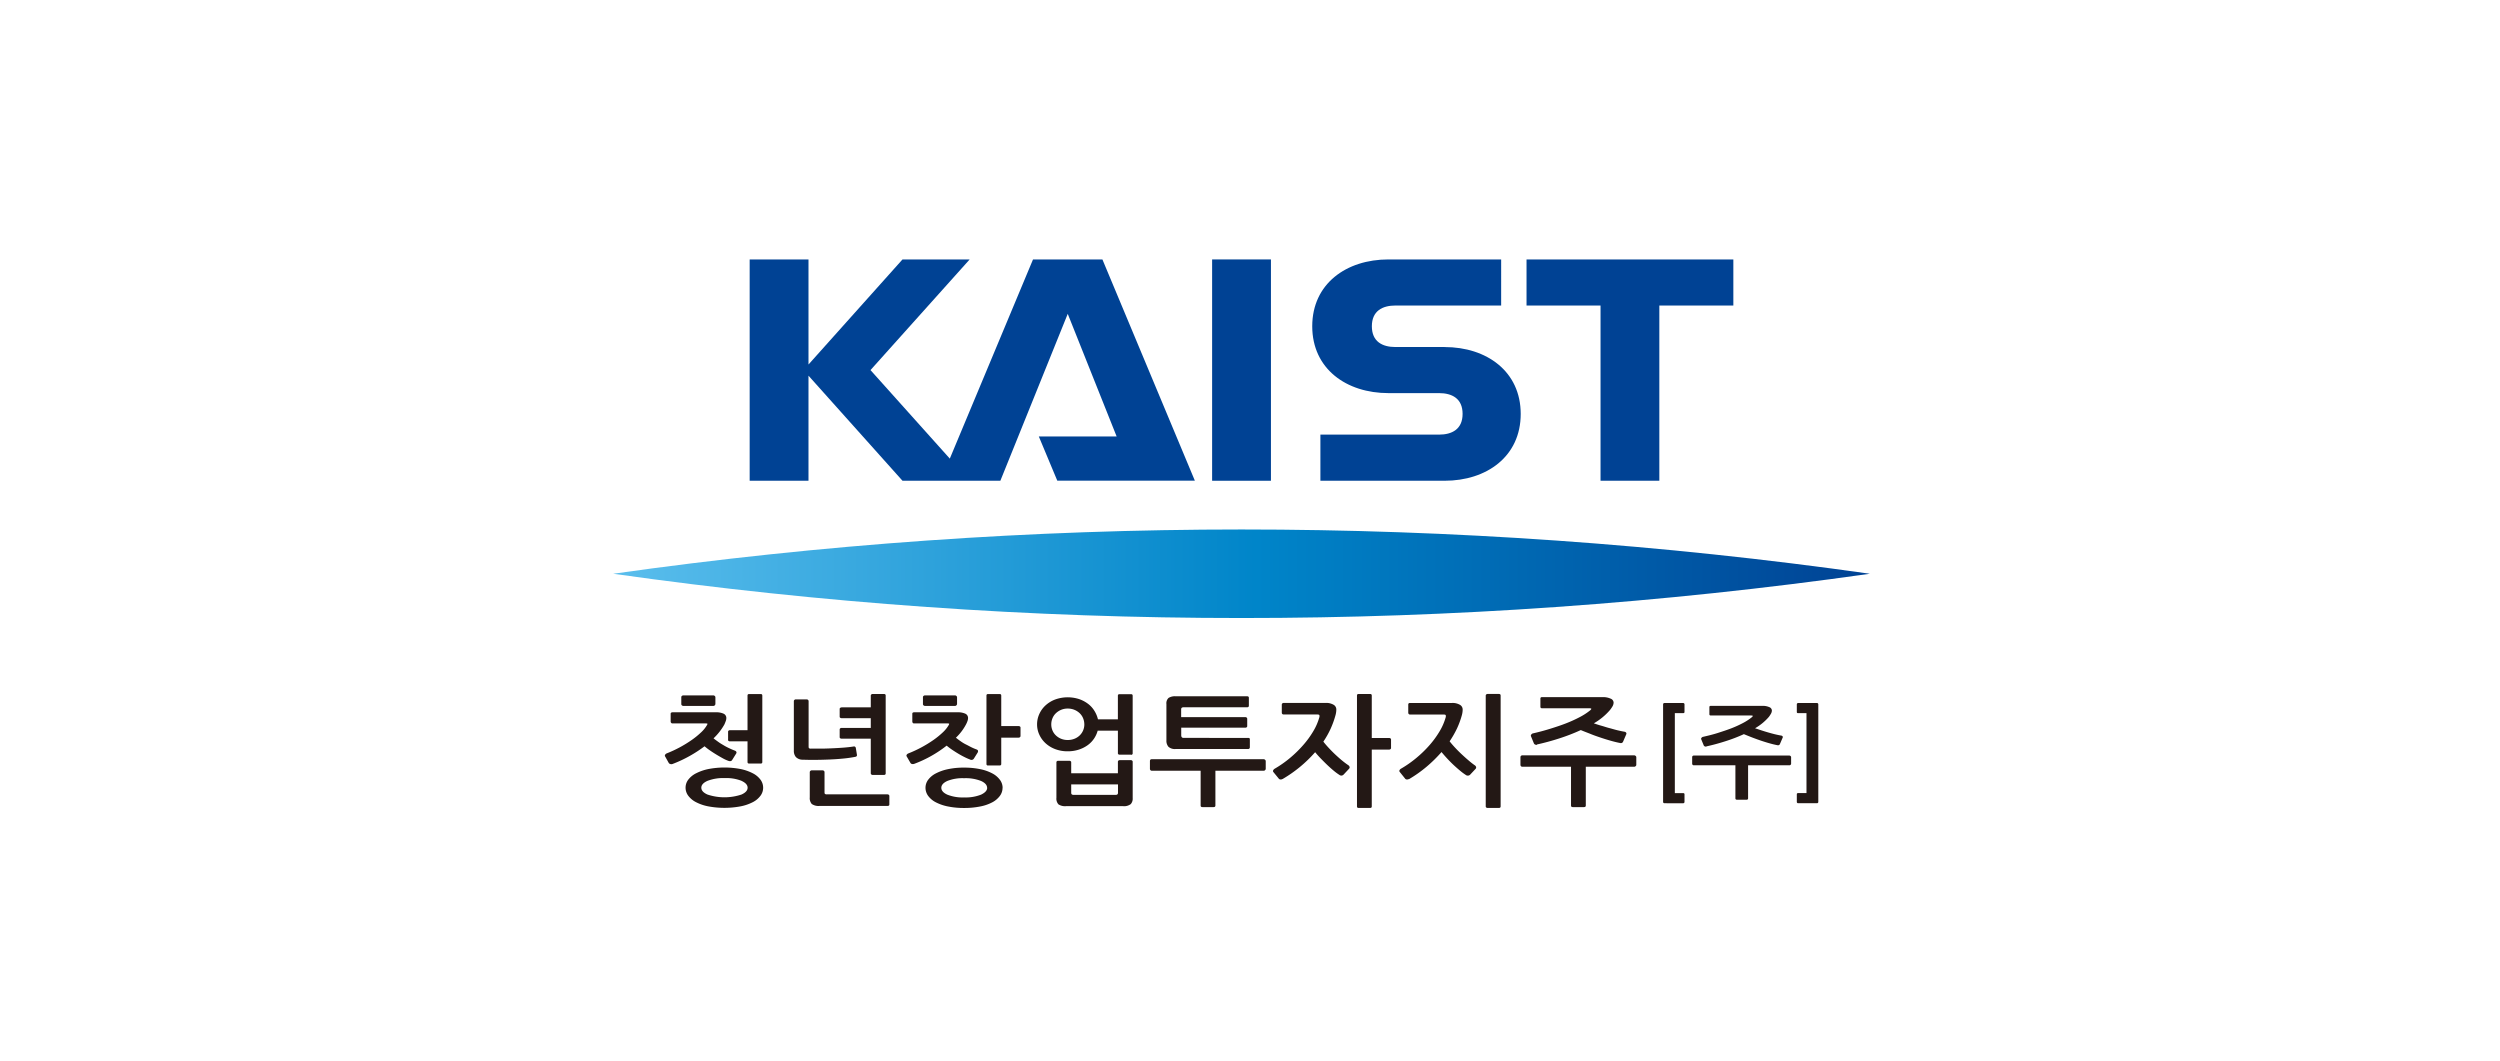
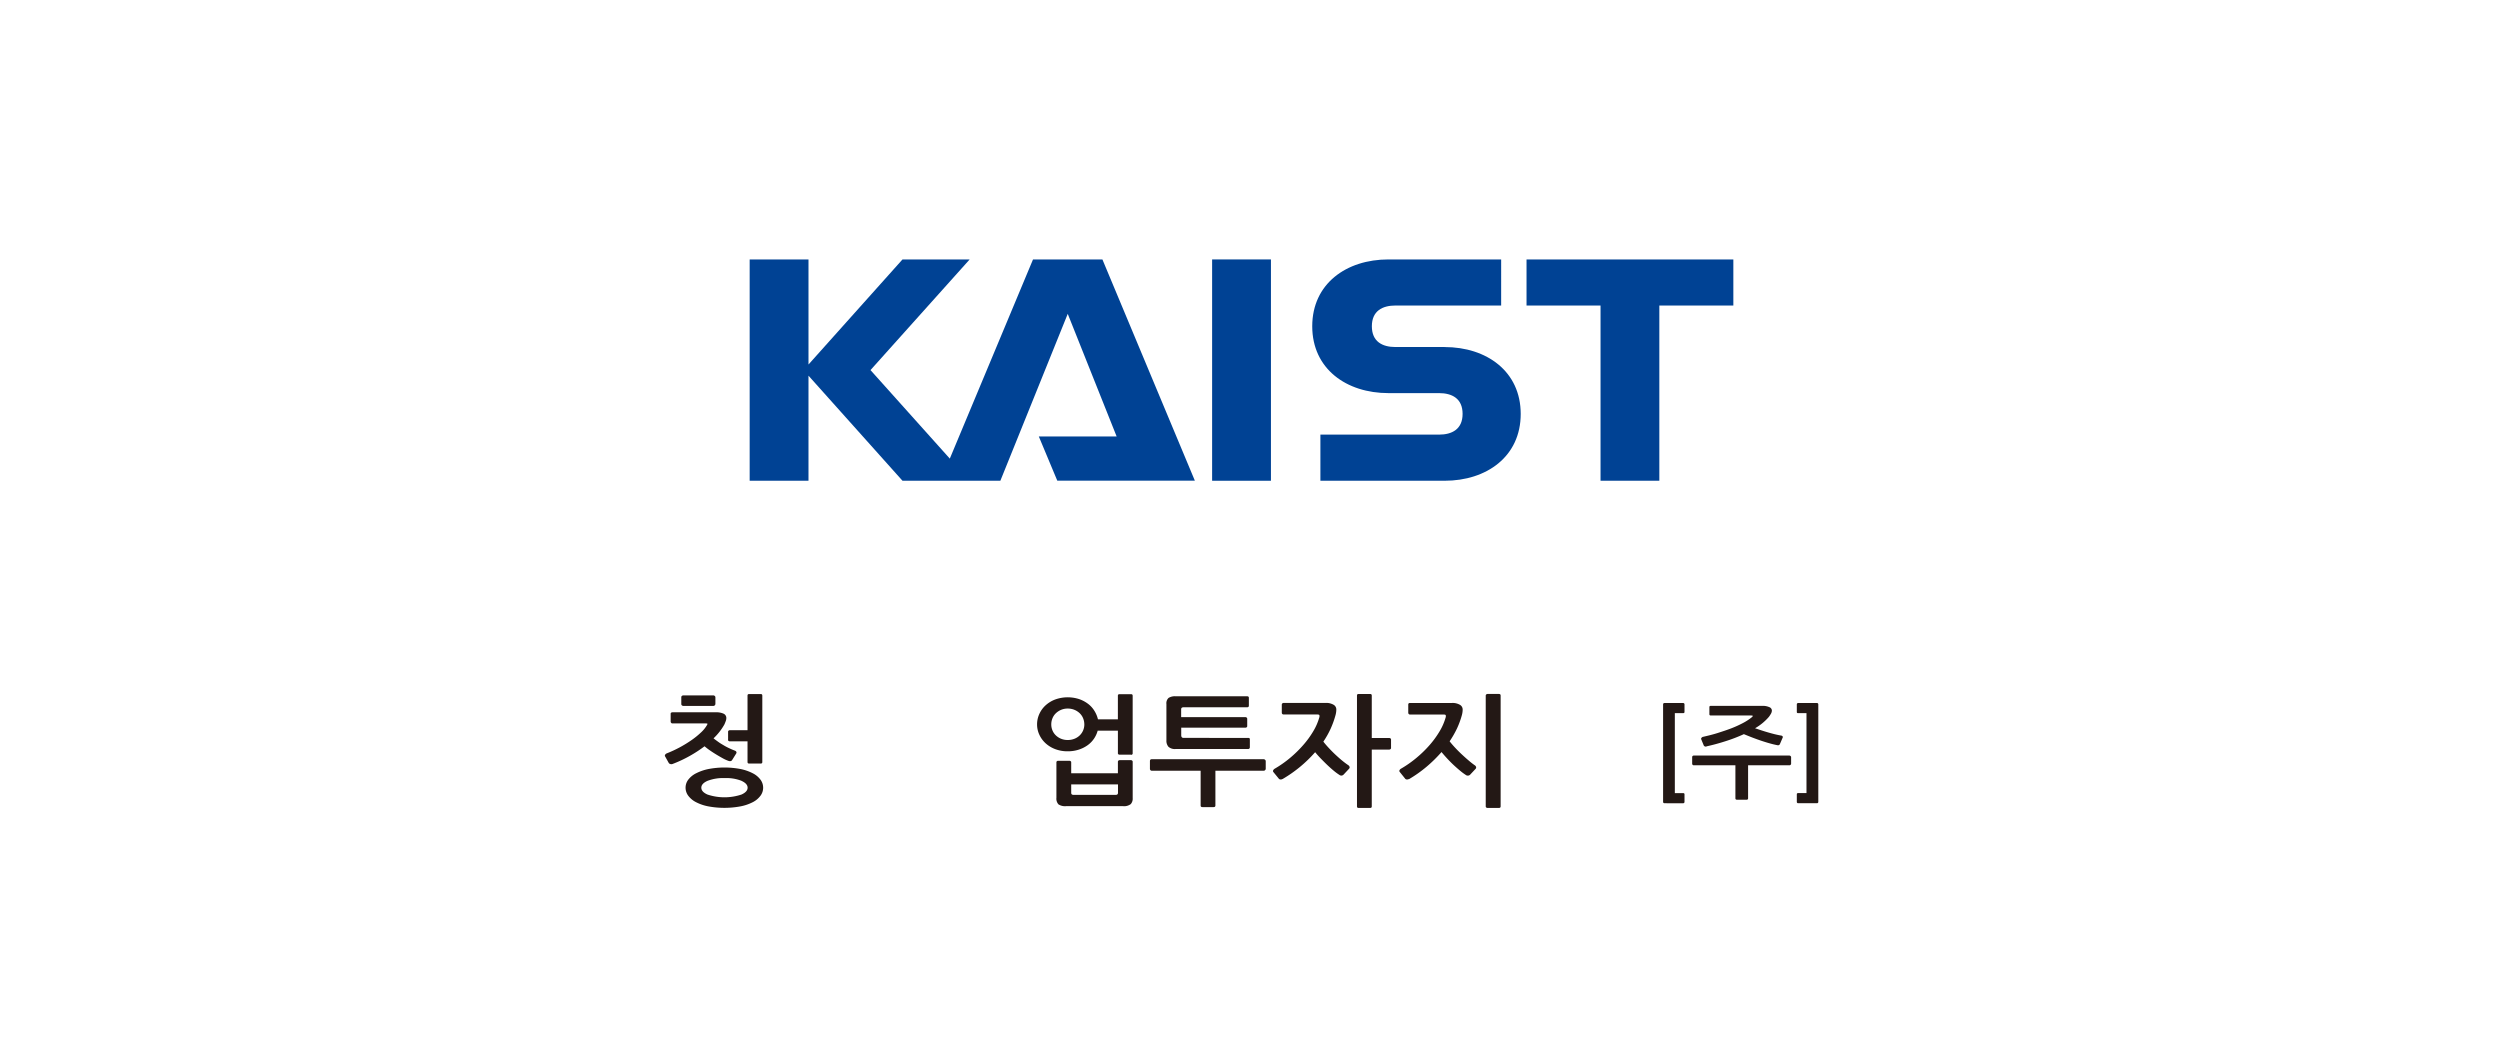
<svg xmlns="http://www.w3.org/2000/svg" width="106" height="45" viewBox="0 0 106 45">
  <defs>
    <clipPath id="clip-path">
-       <path id="패스_10448" data-name="패스 10448" d="M0,109.977a189.368,189.368,0,0,0,26.641,1.877,189.38,189.38,0,0,0,26.641-1.877,190.02,190.02,0,0,0-53.282,0" transform="translate(0 -108.1)" fill="none" />
-     </clipPath>
+       </clipPath>
    <linearGradient id="linear-gradient" x1="0.011" y1="0.5" x2="1" y2="0.5" gradientUnits="objectBoundingBox">
      <stop offset="0" stop-color="#59bdec" />
      <stop offset="0.506" stop-color="#0085c9" />
      <stop offset="1" stop-color="#004294" />
    </linearGradient>
  </defs>
  <g id="그룹_8282" data-name="그룹 8282" transform="translate(-3584 -1593)">
    <rect id="사각형_478" data-name="사각형 478" width="106" height="45" transform="translate(3584 1593)" fill="#f7f7f7" opacity="0" />
    <g id="그룹_8275" data-name="그룹 8275" transform="translate(3610 1604)">
      <g id="_이어_1-2" transform="translate(0 0)">
        <g id="그룹_8247" data-name="그룹 8247">
          <g id="그룹_8243" data-name="그룹 8243" transform="translate(2.189 18.425)">
            <path id="패스_10434" data-name="패스 10434" d="M20.909,176.939a.1.1,0,0,1-.079-.051l-.147-.265a.066.066,0,0,1-.005-.076.162.162,0,0,1,.06-.056,5.14,5.14,0,0,0,1.077-.577,3.459,3.459,0,0,0,.393-.321,1.331,1.331,0,0,0,.243-.3.156.156,0,0,0,.024-.056c0-.014-.026-.02-.085-.02h-1.4a.066.066,0,0,1-.054-.025.084.084,0,0,1-.022-.056v-.33a.05.05,0,0,1,.024-.046.109.109,0,0,1,.057-.015H22.82a.771.771,0,0,1,.336.058.2.2,0,0,1,.118.2.383.383,0,0,1-.028.125c-.018.049-.036.094-.055.135a2.46,2.46,0,0,1-.459.586c.061.051.131.1.208.156s.155.1.234.147.16.088.24.125.153.068.218.092.1.074.049.143l-.153.245c-.033.061-.089.076-.169.046a1.5,1.5,0,0,1-.234-.107q-.13-.072-.27-.156c-.092-.056-.183-.114-.272-.176a2.628,2.628,0,0,1-.232-.178,5.469,5.469,0,0,1-.632.412,5.375,5.375,0,0,1-.731.341.2.2,0,0,1-.079.005Zm1.877-2.492a.077.077,0,0,1-.062.028H21.447a.1.1,0,0,1-.052-.02.069.069,0,0,1-.03-.061v-.29a.065.065,0,0,1,.03-.056.1.1,0,0,1,.052-.02h1.276a.088.088,0,0,1,.06.025.074.074,0,0,1,.028.056v.28a.089.089,0,0,1-.024.058Zm1.936,3.836a.921.921,0,0,1-.324.272,1.924,1.924,0,0,1-.518.178,3.749,3.749,0,0,1-1.375,0,1.924,1.924,0,0,1-.518-.178.953.953,0,0,1-.327-.272.57.57,0,0,1-.114-.341.561.561,0,0,1,.114-.339.953.953,0,0,1,.33-.27,2.051,2.051,0,0,1,.521-.181,3.614,3.614,0,0,1,1.372,0,1.994,1.994,0,0,1,.516.181.927.927,0,0,1,.324.27.571.571,0,0,1,0,.68Zm-.8-.631a1.772,1.772,0,0,0-.72-.117,1.834,1.834,0,0,0-.726.117c-.175.078-.262.175-.262.29s.086.212.259.29a2.278,2.278,0,0,0,1.445,0c.173-.078.259-.175.259-.29S24.088,177.73,23.917,177.652Zm-.573-1.741v-.346a.053.053,0,0,1,.024-.043.088.088,0,0,1,.052-.018h.748v-1.467c0-.044.023-.066.071-.066h.485c.048,0,.071.022.071.066v2.811a.062.062,0,0,1-.071.071h-.485c-.048,0-.071-.022-.071-.066v-.876H23.42a.081.081,0,0,1-.052-.02A.06.06,0,0,1,23.344,175.91Z" transform="translate(-20.667 -173.969)" fill="#231815" />
-             <path id="패스_10435" data-name="패스 10435" d="M74.972,176.607a.1.1,0,0,1-.049.025,5.019,5.019,0,0,1-.511.074c-.191.019-.388.033-.589.041s-.4.014-.594.015-.37,0-.526-.007a.4.4,0,0,1-.308-.114.405.405,0,0,1-.085-.263v-2.108a.07.07,0,0,1,.024-.049.079.079,0,0,1,.052-.023h.469a.077.077,0,0,1,.057.023.07.07,0,0,1,.024.049v1.93c0,.037.007.061.022.071a.138.138,0,0,0,.076.015c.12,0,.256,0,.409,0s.31-.006.471-.013.323-.016.483-.028.307-.028.442-.049a.075.075,0,0,1,.068.011.082.082,0,0,1,.03.046l.049.3a.056.056,0,0,1-.016.051Zm1.326,2.108H73.406a.5.5,0,0,1-.336-.082.379.379,0,0,1-.085-.28v-1.07a.076.076,0,0,1,.024-.051.072.072,0,0,1,.052-.025h.469a.078.078,0,0,1,.057.023.072.072,0,0,1,.024.054v.86c0,.034.008.056.024.066a.153.153,0,0,0,.079.015h2.57a.08.08,0,0,1,.052.02.06.06,0,0,1,.024.046v.361c0,.041-.022.061-.066.061Zm-1.969-4.18h1.243v-.5a.06.06,0,0,1,.024-.046.078.078,0,0,1,.052-.02h.48c.051,0,.076.022.076.066v3.3c0,.044-.025.066-.076.066h-.48a.08.08,0,0,1-.052-.02.06.06,0,0,1-.024-.046v-1.471H74.329a.091.091,0,0,1-.052-.018.053.053,0,0,1-.024-.043v-.33a.06.06,0,0,1,.024-.046.078.078,0,0,1,.052-.02h1.243v-.412H74.329a.091.091,0,0,1-.052-.018.051.051,0,0,1-.024-.043V174.6a.053.053,0,0,1,.024-.043.088.088,0,0,1,.052-.018Z" transform="translate(-66.84 -173.969)" fill="#231815" />
-             <path id="패스_10436" data-name="패스 10436" d="M117.707,176.934a.183.183,0,0,1-.076.005.1.1,0,0,1-.076-.051l-.153-.265a.066.066,0,0,1-.005-.076.15.15,0,0,1,.066-.056,5.141,5.141,0,0,0,1.077-.577,3.462,3.462,0,0,0,.393-.321,1.331,1.331,0,0,0,.243-.3.156.156,0,0,0,.024-.056c0-.014-.026-.02-.085-.02h-1.408a.061.061,0,0,1-.052-.025.092.092,0,0,1-.019-.056v-.33c0-.041.028-.061.082-.061h1.827a.771.771,0,0,1,.336.058.2.2,0,0,1,.118.2.383.383,0,0,1-.028.125.934.934,0,0,1-.06.135,2.184,2.184,0,0,1-.426.56c.061.051.13.1.2.15s.15.1.229.138.155.082.229.118a2.06,2.06,0,0,0,.21.089c.04.014.062.033.068.058a.112.112,0,0,1-.019.084l-.153.245a.122.122,0,0,1-.169.041,2.175,2.175,0,0,1-.227-.1c-.086-.042-.173-.09-.262-.143s-.177-.109-.265-.168a2.866,2.866,0,0,1-.234-.176,5.115,5.115,0,0,1-.641.43,5.008,5.008,0,0,1-.75.348Zm1.8-2.487a.077.077,0,0,1-.062.028h-1.276a.1.1,0,0,1-.052-.02.069.069,0,0,1-.03-.061v-.29a.065.065,0,0,1,.03-.056.1.1,0,0,1,.052-.02h1.276a.088.088,0,0,1,.06.025.074.074,0,0,1,.028.056v.28a.089.089,0,0,1-.024.058Zm1.955,3.5a.574.574,0,0,1-.112.341.949.949,0,0,1-.319.272,1.834,1.834,0,0,1-.513.178,3.389,3.389,0,0,1-.687.064,3.342,3.342,0,0,1-.684-.064,1.921,1.921,0,0,1-.516-.178.921.921,0,0,1-.324-.272.582.582,0,0,1-.112-.341.566.566,0,0,1,.112-.339.947.947,0,0,1,.324-.27,1.994,1.994,0,0,1,.516-.181,3.2,3.2,0,0,1,.684-.066,3.307,3.307,0,0,1,.687.066,1.9,1.9,0,0,1,.513.181.946.946,0,0,1,.319.27A.571.571,0,0,1,121.465,177.942Zm-.655,0c0-.115-.086-.212-.256-.29a1.773,1.773,0,0,0-.72-.117,1.739,1.739,0,0,0-.712.117c-.169.078-.253.175-.253.29s.085.212.253.29a1.736,1.736,0,0,0,.712.118,1.788,1.788,0,0,0,.72-.118C120.725,178.154,120.811,178.057,120.811,177.942ZM122.2,175.8a.084.084,0,0,1-.057.02h-.736v1.115c0,.044-.023.066-.071.066h-.485a.062.062,0,0,1-.071-.071v-2.893c0-.044.023-.066.071-.066h.485c.048,0,.071.022.071.066v1.293h.736a.094.094,0,0,1,.057.018.053.053,0,0,1,.024.043v.361a.058.058,0,0,1-.024.046Z" transform="translate(-107.143 -173.969)" fill="#231815" />
            <path id="패스_10437" data-name="패스 10437" d="M173.672,176.559h-.485a.062.062,0,0,1-.071-.071v-.947h-.857a1.134,1.134,0,0,1-.158.343,1.114,1.114,0,0,1-.273.278,1.371,1.371,0,0,1-.376.186,1.48,1.48,0,0,1-.464.069,1.462,1.462,0,0,1-.535-.094,1.27,1.27,0,0,1-.409-.252,1.121,1.121,0,0,1-.262-.364,1.027,1.027,0,0,1-.093-.43,1.064,1.064,0,0,1,.093-.437,1.118,1.118,0,0,1,.262-.366,1.27,1.27,0,0,1,.409-.252,1.57,1.57,0,0,1,1.013-.02,1.354,1.354,0,0,1,.381.2,1.082,1.082,0,0,1,.273.3,1.183,1.183,0,0,1,.15.359h.845v-1c0-.044.023-.066.071-.066h.485c.048,0,.071.022.071.066v2.434a.062.062,0,0,1-.071.071Zm-1.98-1.283a.674.674,0,0,0-.049-.254.62.62,0,0,0-.142-.214.714.714,0,0,0-.223-.147.73.73,0,0,0-.289-.056.707.707,0,0,0-.286.056.735.735,0,0,0-.221.147.61.61,0,0,0-.142.214.674.674,0,0,0-.049.254.656.656,0,0,0,.049.252.618.618,0,0,0,.142.211.71.71,0,0,0,.221.145.732.732,0,0,0,.286.054.752.752,0,0,0,.289-.054.679.679,0,0,0,.223-.145.644.644,0,0,0,.142-.211A.656.656,0,0,0,171.693,175.277Zm1.964,3.383a.467.467,0,0,1-.322.084h-2.411a.513.513,0,0,1-.327-.076.36.36,0,0,1-.087-.28V176.88a.054.054,0,0,1,.022-.043.077.077,0,0,1,.049-.018h.48a.091.091,0,0,1,.052.018.051.051,0,0,1,.024.043v.468h1.98v-.489a.059.059,0,0,1,.022-.046.069.069,0,0,1,.049-.02h.485a.072.072,0,0,1,.049.02.061.061,0,0,1,.022.046V178.4A.347.347,0,0,1,173.657,178.66Zm-.54-.838h-1.98v.357c0,.057.033.087.1.087h1.784c.066,0,.1-.029.1-.087v-.357Z" transform="translate(-153.906 -173.987)" fill="#231815" />
            <path id="패스_10438" data-name="패스 10438" d="M219.734,178.021a.08.08,0,0,1-.055.025h-2.052v1.471c0,.048-.025.071-.076.071h-.474c-.051,0-.076-.023-.076-.071v-1.471h-2.073a.07.07,0,0,1-.055-.025.078.078,0,0,1-.022-.051v-.33c0-.054.025-.082.076-.082h4.751a.084.084,0,0,1,.055.025.077.077,0,0,1,.028.056v.33a.073.073,0,0,1-.028.051Zm-.668-.916a.061.061,0,0,1-.047.02h-3.077a.406.406,0,0,1-.305-.094.386.386,0,0,1-.087-.272V175.22a.306.306,0,0,1,.093-.262.513.513,0,0,1,.3-.069h3.027c.051,0,.076.022.076.066v.33c0,.048-.025.071-.076.071h-2.695c-.066,0-.1.029-.1.087v.33H218.9a.08.08,0,0,1,.052.02.062.062,0,0,1,.024.051v.31a.058.058,0,0,1-.024.049.088.088,0,0,1-.052.018h-2.722v.321c0,.074.033.112.1.112H219a.154.154,0,0,1,.066.011c.015.007.022.023.022.051v.326a.087.087,0,0,1-.019.061Z" transform="translate(-194.283 -174.792)" fill="#231815" />
            <path id="패스_10439" data-name="패스 10439" d="M264.532,177.574a.146.146,0,0,1-.09.02.1.1,0,0,1-.074-.046l-.213-.26a.071.071,0,0,1-.014-.087.169.169,0,0,1,.057-.061,4.641,4.641,0,0,0,.655-.459,4.915,4.915,0,0,0,.561-.548,3.849,3.849,0,0,0,.426-.586,2.413,2.413,0,0,0,.251-.573.17.17,0,0,0,.005-.112c-.011-.017-.048-.025-.109-.025H264.58a.068.068,0,0,1-.057-.023.08.08,0,0,1-.019-.054v-.341a.065.065,0,0,1,.024-.051.084.084,0,0,1,.057-.02h1.778a.616.616,0,0,1,.333.076.229.229,0,0,1,.12.2.832.832,0,0,1-.011.135.91.91,0,0,1-.028.125,3.837,3.837,0,0,1-.2.553,3.778,3.778,0,0,1-.311.553c.069.088.149.181.24.278s.183.191.279.28.19.173.284.25.18.14.256.191a.131.131,0,0,1,.052.066.082.082,0,0,1-.019.082l-.234.25a.131.131,0,0,1-.18.011,2.189,2.189,0,0,1-.229-.168c-.087-.071-.177-.151-.27-.239s-.185-.181-.279-.277-.176-.19-.248-.277a5.556,5.556,0,0,1-1.385,1.141Zm4.58-1.268a.079.079,0,0,1-.052.02h-.741v2.409c0,.044-.023.066-.071.066h-.485c-.048,0-.071-.022-.071-.066v-4.7c0-.044.023-.066.071-.066h.485c.048,0,.071.022.071.066v1.8h.741a.091.091,0,0,1,.052.018.053.053,0,0,1,.024.043v.361A.058.058,0,0,1,269.112,176.307Z" transform="translate(-238.345 -173.969)" fill="#231815" />
            <path id="패스_10440" data-name="패스 10440" d="M315.117,177.565a.153.153,0,0,1-.093.02.1.1,0,0,1-.076-.046l-.213-.265a.071.071,0,0,1-.014-.087.158.158,0,0,1,.062-.061,4.637,4.637,0,0,0,.655-.459,4.879,4.879,0,0,0,.559-.544,3.945,3.945,0,0,0,.423-.583,2.41,2.41,0,0,0,.251-.573.171.171,0,0,0,.005-.112c-.011-.017-.048-.025-.109-.025H315.16a.062.062,0,0,1-.052-.023.08.08,0,0,1-.019-.054v-.341c0-.048.025-.071.076-.071h1.778a.616.616,0,0,1,.333.076.229.229,0,0,1,.12.2.831.831,0,0,1-.011.135.914.914,0,0,1-.028.125,3.583,3.583,0,0,1-.2.542,4.15,4.15,0,0,1-.314.548c.069.088.149.181.24.278s.185.191.284.283.195.178.289.257a2.931,2.931,0,0,0,.256.2.13.13,0,0,1,.052.066.082.082,0,0,1-.019.082l-.234.25a.138.138,0,0,1-.18.011,2.321,2.321,0,0,1-.232-.171c-.089-.073-.181-.154-.275-.241s-.187-.181-.279-.28-.173-.192-.246-.28a5.776,5.776,0,0,1-.622.613,5.391,5.391,0,0,1-.758.537Zm3.889,1.161c0,.044-.025.066-.076.066h-.48a.09.09,0,0,1-.052-.018.057.057,0,0,1-.024-.049v-4.7a.06.06,0,0,1,.024-.046.078.078,0,0,1,.052-.02h.48c.051,0,.076.022.076.066v4.7Z" transform="translate(-283.568 -173.96)" fill="#231815" />
-             <path id="패스_10441" data-name="패스 10441" d="M368.054,178.2a.08.08,0,0,1-.055.025h-2.057v1.64c0,.048-.025.071-.076.071h-.475c-.051,0-.076-.023-.076-.071v-1.64h-2.067a.07.07,0,0,1-.055-.025.078.078,0,0,1-.022-.051v-.33a.077.077,0,0,1,.022-.054.075.075,0,0,1,.055-.023H368a.084.084,0,0,1,.055.025.072.072,0,0,1,.028.051v.33a.072.072,0,0,1-.028.051Zm-4.178-.907a.125.125,0,0,1-.087-.011.1.1,0,0,1-.049-.051l-.125-.305a.068.068,0,0,1,.016-.066.125.125,0,0,1,.055-.046c.254-.057.5-.123.748-.2s.471-.151.682-.234a5.6,5.6,0,0,0,.57-.26,2.633,2.633,0,0,0,.423-.272c.04-.031.061-.055.066-.074s-.025-.028-.087-.028h-2c-.048,0-.071-.022-.071-.066v-.346c0-.041.023-.061.071-.061h2.564a.774.774,0,0,1,.341.064.188.188,0,0,1,.128.165.337.337,0,0,1-.052.171,1.443,1.443,0,0,1-.1.145,2.608,2.608,0,0,1-.687.566c.1.034.2.069.314.1s.224.071.338.1.228.065.341.092.218.05.317.066a.107.107,0,0,1,.06.038.066.066,0,0,1,.005.069l-.131.305a.1.1,0,0,1-.12.066c-.109-.02-.232-.049-.369-.087s-.279-.081-.426-.13-.3-.1-.447-.16-.3-.115-.434-.173a8.16,8.16,0,0,1-.914.354q-.483.156-.947.257Z" transform="translate(-326.893 -175.14)" fill="#231815" />
            <path id="패스_10442" data-name="패스 10442" d="M420.345,181.829a.05.05,0,0,1-.039-.017.056.056,0,0,1-.016-.039v-4.137a.056.056,0,0,1,.016-.039.051.051,0,0,1,.039-.017h.792a.059.059,0,0,1,.045.017.056.056,0,0,1,.016.039v.322c0,.035-.02.052-.06.052h-.35V181.4h.35c.04,0,.06.017.06.052v.322a.056.056,0,0,1-.016.039.057.057,0,0,1-.045.017Z" transform="translate(-377.964 -177.197)" fill="#231815" />
            <path id="패스_10443" data-name="패스 10443" d="M436.123,181.2a.067.067,0,0,1-.047.021h-1.757v1.4c0,.04-.022.06-.066.06h-.406c-.043,0-.066-.02-.066-.06v-1.4h-1.767a.06.06,0,0,1-.047-.021.066.066,0,0,1-.019-.043v-.283a.063.063,0,0,1,.019-.046.062.062,0,0,1,.047-.019h4.059a.068.068,0,0,1,.047.022.06.06,0,0,1,.023.043v.283a.06.06,0,0,1-.023.043Zm-3.57-.774a.109.109,0,0,1-.074-.008.088.088,0,0,1-.042-.043l-.107-.261a.056.056,0,0,1,.014-.056.118.118,0,0,1,.047-.039c.217-.05.43-.1.639-.167s.4-.129.583-.2a4.71,4.71,0,0,0,.487-.222,2.224,2.224,0,0,0,.361-.233c.034-.026.053-.047.056-.064s-.022-.023-.074-.023h-1.705c-.04,0-.06-.019-.06-.056v-.3c0-.035.02-.052.06-.052h2.19a.665.665,0,0,1,.291.054.161.161,0,0,1,.109.142.291.291,0,0,1-.045.146,1.2,1.2,0,0,1-.082.124,2.239,2.239,0,0,1-.587.483l.268.089q.141.046.289.089c.1.029.195.055.291.078s.186.042.27.056a.086.086,0,0,1,.051.033.054.054,0,0,1,0,.058l-.112.261a.086.086,0,0,1-.1.056c-.093-.017-.2-.042-.315-.074s-.237-.069-.363-.111-.253-.088-.382-.137-.252-.1-.371-.148a6.8,6.8,0,0,1-.781.3q-.413.133-.808.219Z" transform="translate(-388.389 -178.198)" fill="#231815" />
            <path id="패스_10444" data-name="패스 10444" d="M473.875,181.829a.05.05,0,0,1-.039-.017.056.056,0,0,1-.016-.039v-.322c0-.035.019-.052.056-.052h.354V178.01h-.354c-.037,0-.056-.017-.056-.052v-.322a.056.056,0,0,1,.016-.039.052.052,0,0,1,.039-.017h.8a.054.054,0,0,1,.04.017.056.056,0,0,1,.016.039v4.137a.056.056,0,0,1-.016.039.052.052,0,0,1-.04.017Z" transform="translate(-425.824 -177.197)" fill="#231815" />
          </g>
          <g id="그룹_8246" data-name="그룹 8246">
            <g id="그룹_8244" data-name="그룹 8244" transform="translate(5.786)">
              <rect id="사각형_3863" data-name="사각형 3863" width="2.494" height="9.384" transform="translate(19.608)" fill="#004294" />
              <path id="패스_10445" data-name="패스 10445" d="M365.62,0V1.954h3.138v7.43h2.493V1.954h3.138V0Z" transform="translate(-332.681)" fill="#004294" />
              <path id="패스_10446" data-name="패스 10446" d="M285.452,3.714h-2.084c-.554,0-1-.229-1-.88s.449-.88,1-.88h4.482V0H283.07c-1.784,0-3.23,1.03-3.23,2.834s1.447,2.834,3.23,2.834h2.145c.553,0,1,.229,1,.88s-.449.88-1,.88h-5.029V9.384h5.264c1.784,0,3.229-1.027,3.229-2.833s-1.446-2.836-3.229-2.836" transform="translate(-255.987)" fill="#004294" />
              <path id="패스_10447" data-name="패스 10447" d="M66.644,0,63.116,8.445,59.753,4.692,63.958,0H61.11L57.124,4.455V0H54.63V9.384h2.494V4.929L61.11,9.384h4.149l2.857-7.077,2.074,5.2h-3.3l.783,1.874h5.833L69.586,0Z" transform="translate(-54.63)" fill="#004294" />
            </g>
            <g id="그룹_8245" data-name="그룹 8245" transform="translate(0 11.45)" clip-path="url(#clip-path)">
-               <rect id="사각형_3864" data-name="사각형 3864" width="53.281" height="3.754" transform="translate(0 0)" fill="url(#linear-gradient)" />
-             </g>
+               </g>
          </g>
        </g>
      </g>
    </g>
  </g>
</svg>